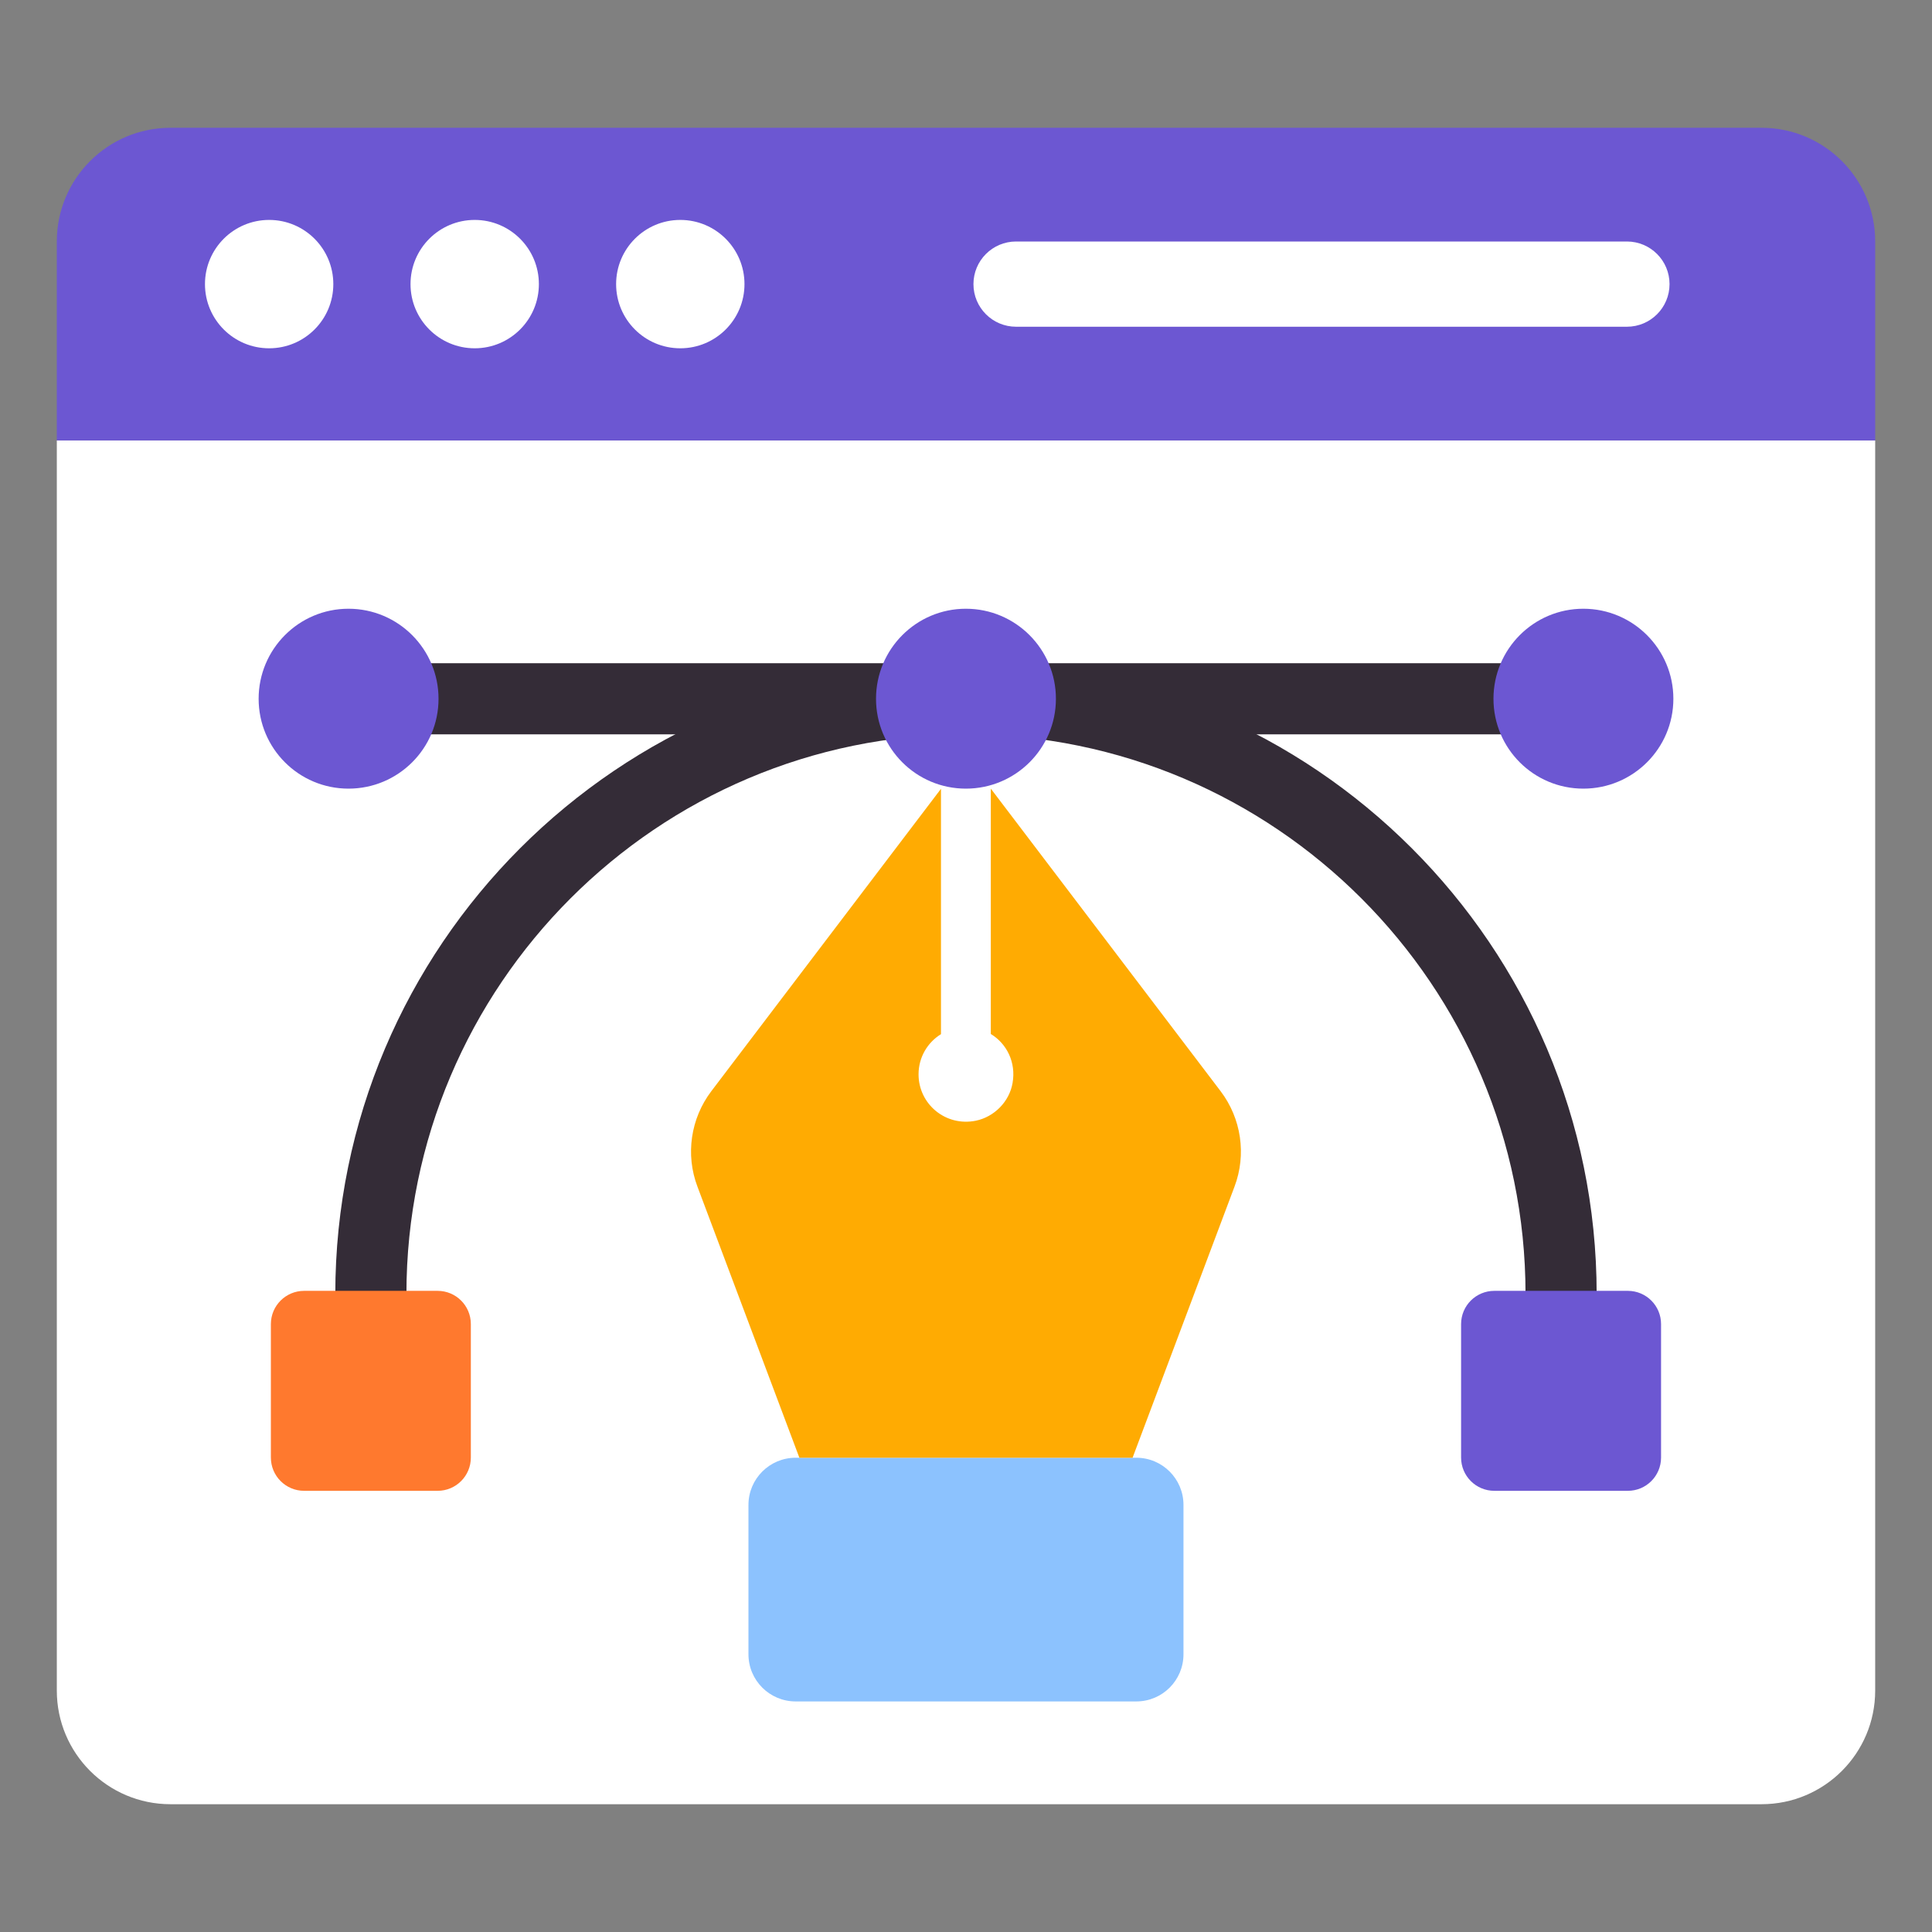
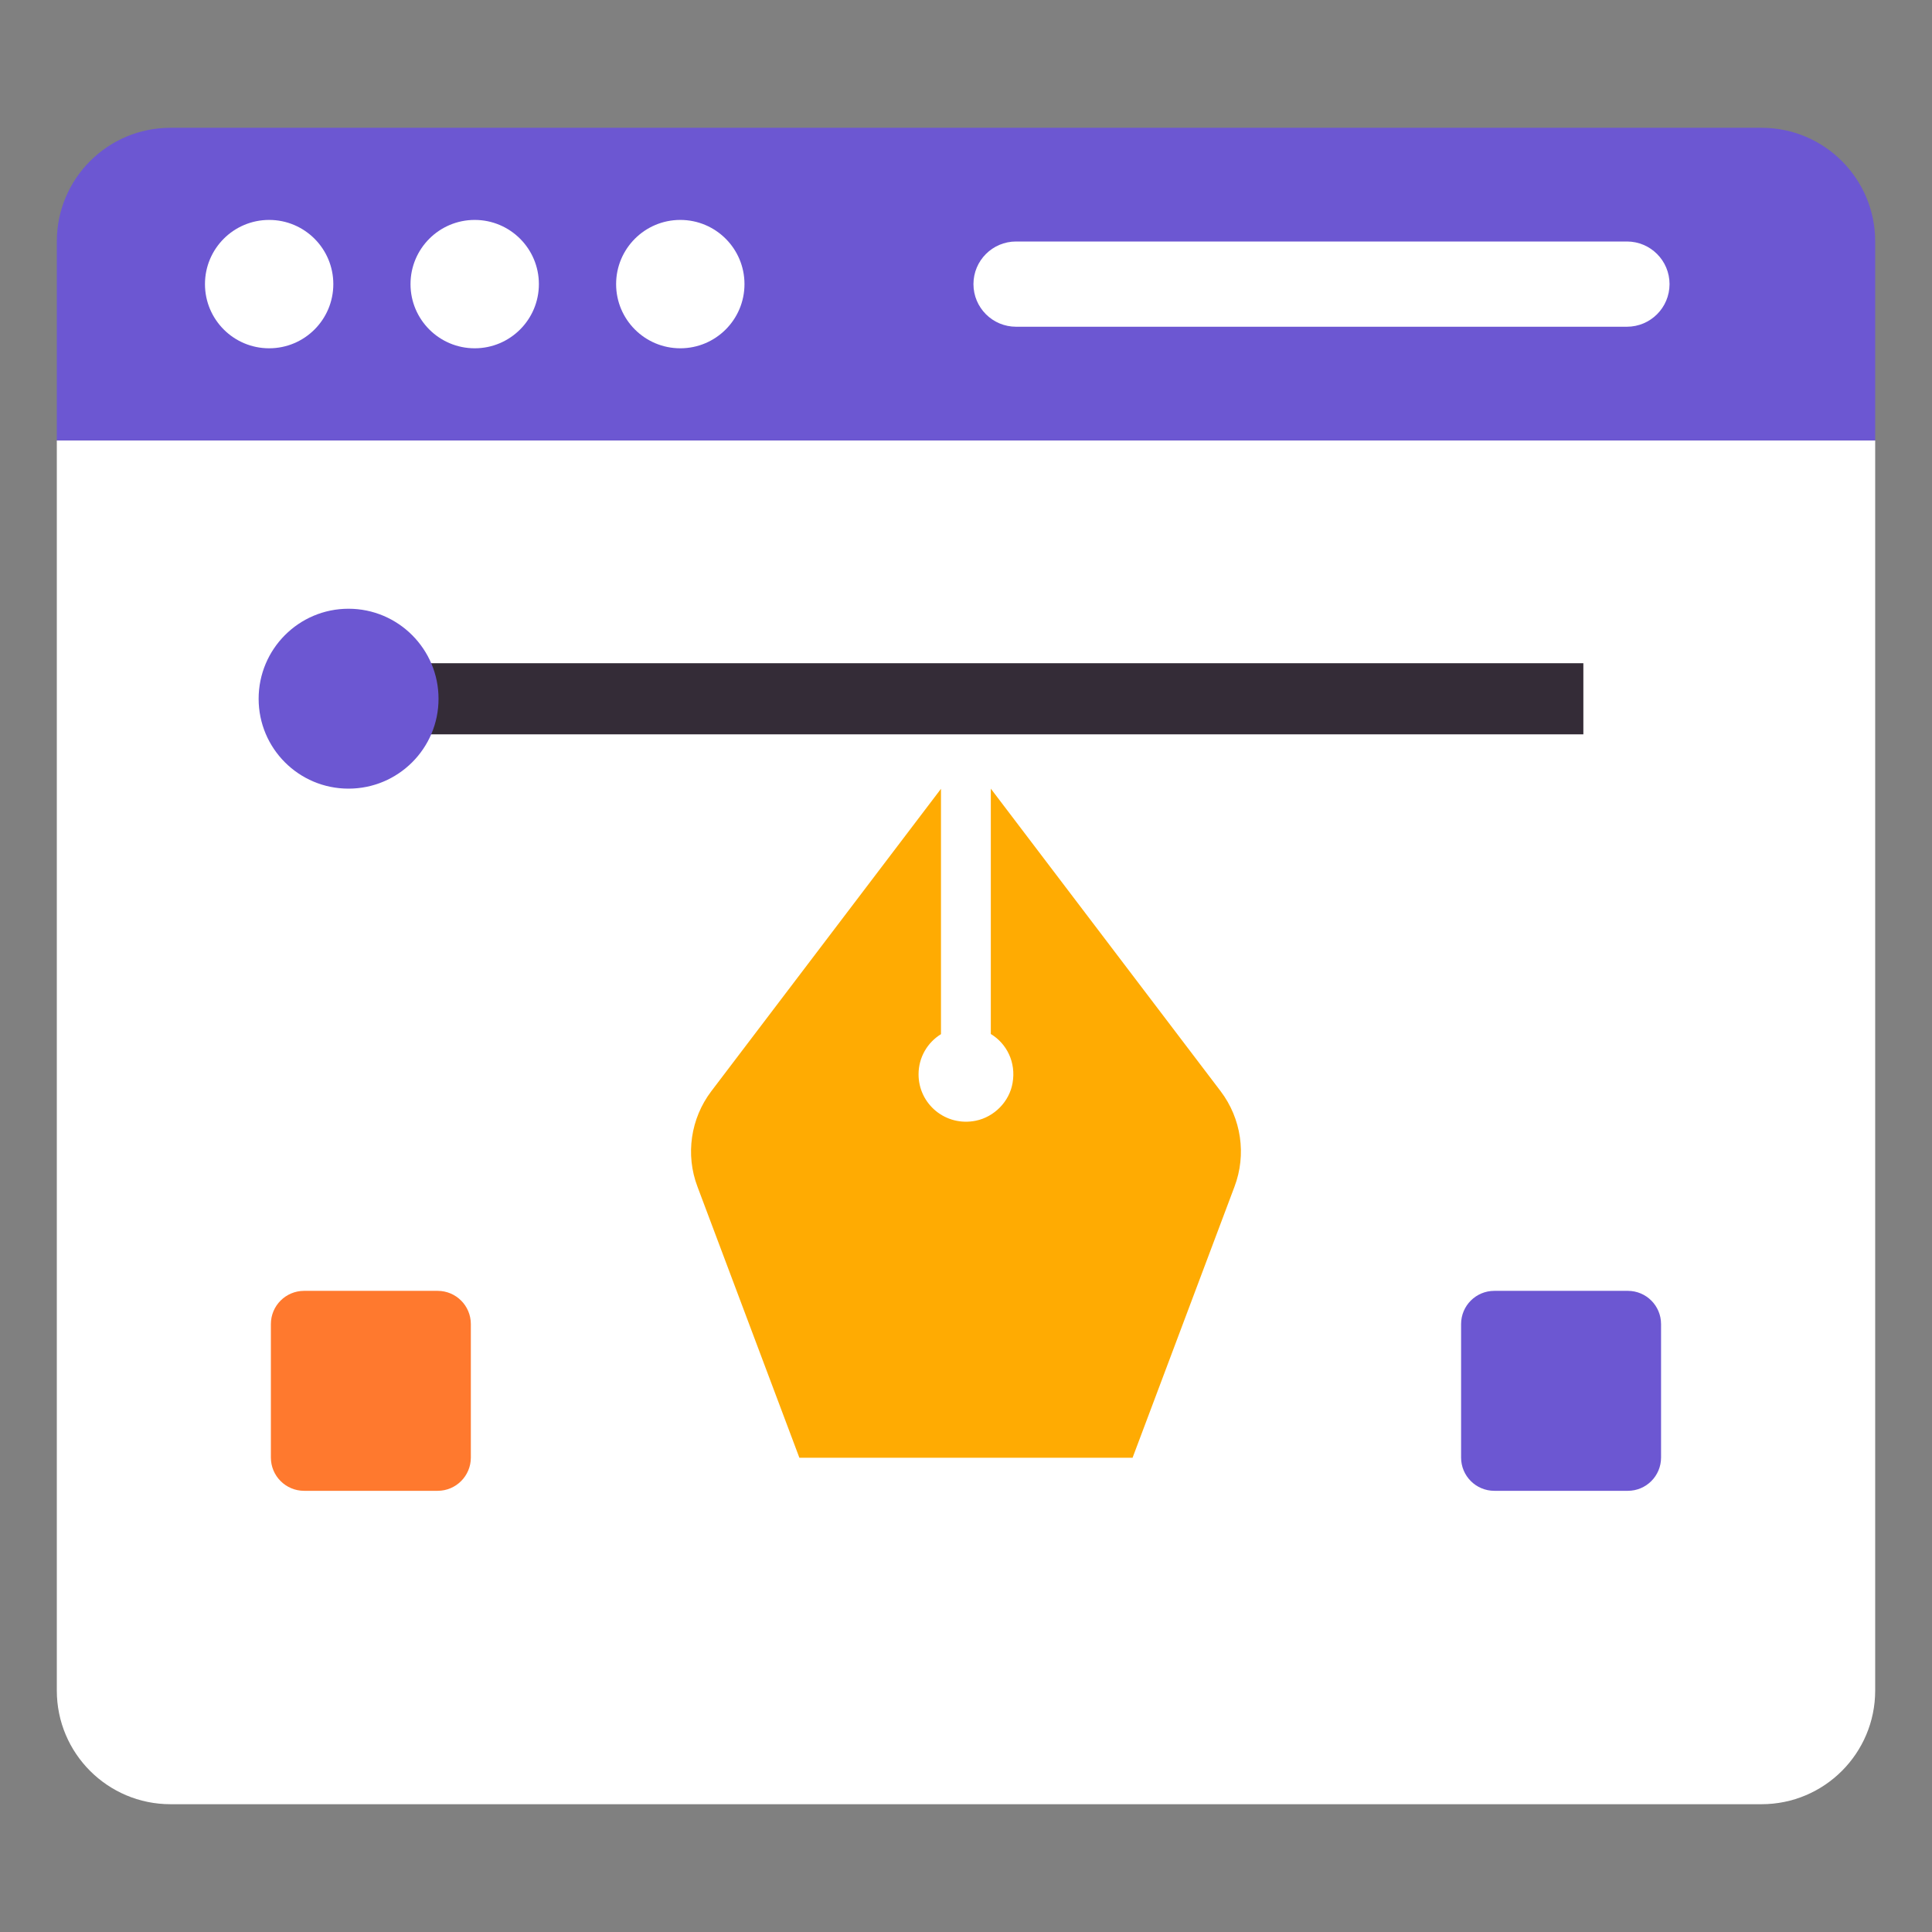
<svg xmlns="http://www.w3.org/2000/svg" width="120" height="120" viewBox="0 0 120 120" fill="none">
  <rect x="0" y="0" width="120" height="120" fill="#808080" stroke="none" />
  <path d="M116.471 27.357V105.004C116.471 108.902 113.31 112.063 109.412 112.063H10.588C6.69 112.063 3.529 108.902 3.529 105.004V27.357H116.471Z" fill="white" />
  <path d="M116.471 27.357V14.996C116.471 11.097 113.31 7.937 109.412 7.937H10.588C6.69 7.937 3.529 11.097 3.529 14.996V27.357H116.471Z" fill="#6C57D2" />
  <path d="M16.717 21.633C18.919 21.633 20.703 19.849 20.703 17.647C20.703 15.445 18.919 13.66 16.717 13.66C14.515 13.66 12.731 15.445 12.731 17.647C12.731 19.849 14.515 21.633 16.717 21.633Z" fill="white" />
  <path d="M29.485 21.633C31.686 21.633 33.471 19.849 33.471 17.647C33.471 15.445 31.686 13.66 29.485 13.66C27.283 13.66 25.498 15.445 25.498 17.647C25.498 19.849 27.283 21.633 29.485 21.633Z" fill="white" />
  <path d="M42.254 21.633C44.456 21.633 46.241 19.849 46.241 17.647C46.241 15.445 44.456 13.66 42.254 13.66C40.052 13.66 38.268 15.445 38.268 17.647C38.268 19.849 40.052 21.633 42.254 21.633Z" fill="white" />
  <path d="M101.051 20.294H63.11C61.648 20.294 60.463 19.109 60.463 17.647C60.463 16.185 61.648 15 63.11 15H101.051C102.513 15 103.698 16.185 103.698 17.647C103.698 19.109 102.513 20.294 101.051 20.294Z" fill="white" />
-   <path d="M73.508 93.473V102.75C73.508 104.368 72.197 105.679 70.579 105.679H49.418C47.8 105.679 46.488 104.368 46.488 102.75V93.473C46.488 91.855 47.8 90.543 49.418 90.543H70.579C72.197 90.543 73.508 91.855 73.508 93.473Z" fill="#8CC2FE" />
  <path d="M49.651 90.543H70.346L76.677 73.705C77.43 71.714 77.1 69.475 75.82 67.783L61.541 48.984V64.223C62.531 64.821 63.119 65.988 62.892 67.267C62.696 68.422 61.757 69.372 60.612 69.609C58.724 69.991 57.053 68.567 57.053 66.73C57.053 65.668 57.61 64.749 58.446 64.233V48.994L44.176 67.783C42.897 69.475 42.566 71.714 43.32 73.705L49.651 90.543Z" fill="#FFAB02" />
-   <path d="M99.171 80.37H94.753C94.753 61.203 79.16 45.61 59.993 45.61C40.832 45.61 25.244 61.203 25.244 80.37H20.826C20.826 58.768 38.397 41.193 59.993 41.193C81.596 41.193 99.171 58.768 99.171 80.37Z" fill="#342C37" />
  <path d="M103.171 82.24V90.533C103.171 91.673 102.248 92.597 101.108 92.597H92.815C91.675 92.597 90.751 91.673 90.751 90.533V82.24C90.751 81.1 91.675 80.177 92.815 80.177H101.108C102.248 80.177 103.171 81.1 103.171 82.24Z" fill="#6C57D2" />
  <path d="M29.245 82.24V90.533C29.245 91.673 28.322 92.597 27.182 92.597H18.889C17.749 92.597 16.825 91.673 16.825 90.533V82.24C16.825 81.1 17.749 80.177 18.889 80.177H27.182C28.322 80.177 29.245 81.1 29.245 82.24Z" fill="#FF792E" />
  <path d="M21.651 41.194H98.345V45.611H21.651V41.194Z" fill="#342C37" />
-   <path d="M103.936 43.402C103.936 46.487 101.429 48.984 98.344 48.984C95.259 48.984 92.762 46.487 92.762 43.402C92.762 40.317 95.259 37.81 98.344 37.81C101.429 37.81 103.936 40.317 103.936 43.402Z" fill="#6C57D2" />
-   <path d="M65.585 43.402C65.585 46.487 63.078 48.984 59.993 48.984C56.908 48.984 54.411 46.487 54.411 43.402C54.411 40.317 56.908 37.81 59.993 37.81C63.078 37.81 65.585 40.317 65.585 43.402Z" fill="#6C57D2" />
  <path d="M27.238 43.402C27.238 46.487 24.731 48.984 21.646 48.984C18.561 48.984 16.064 46.487 16.064 43.402C16.064 40.317 18.561 37.81 21.646 37.81C24.731 37.81 27.238 40.317 27.238 43.402Z" fill="#6C57D2" />
</svg>